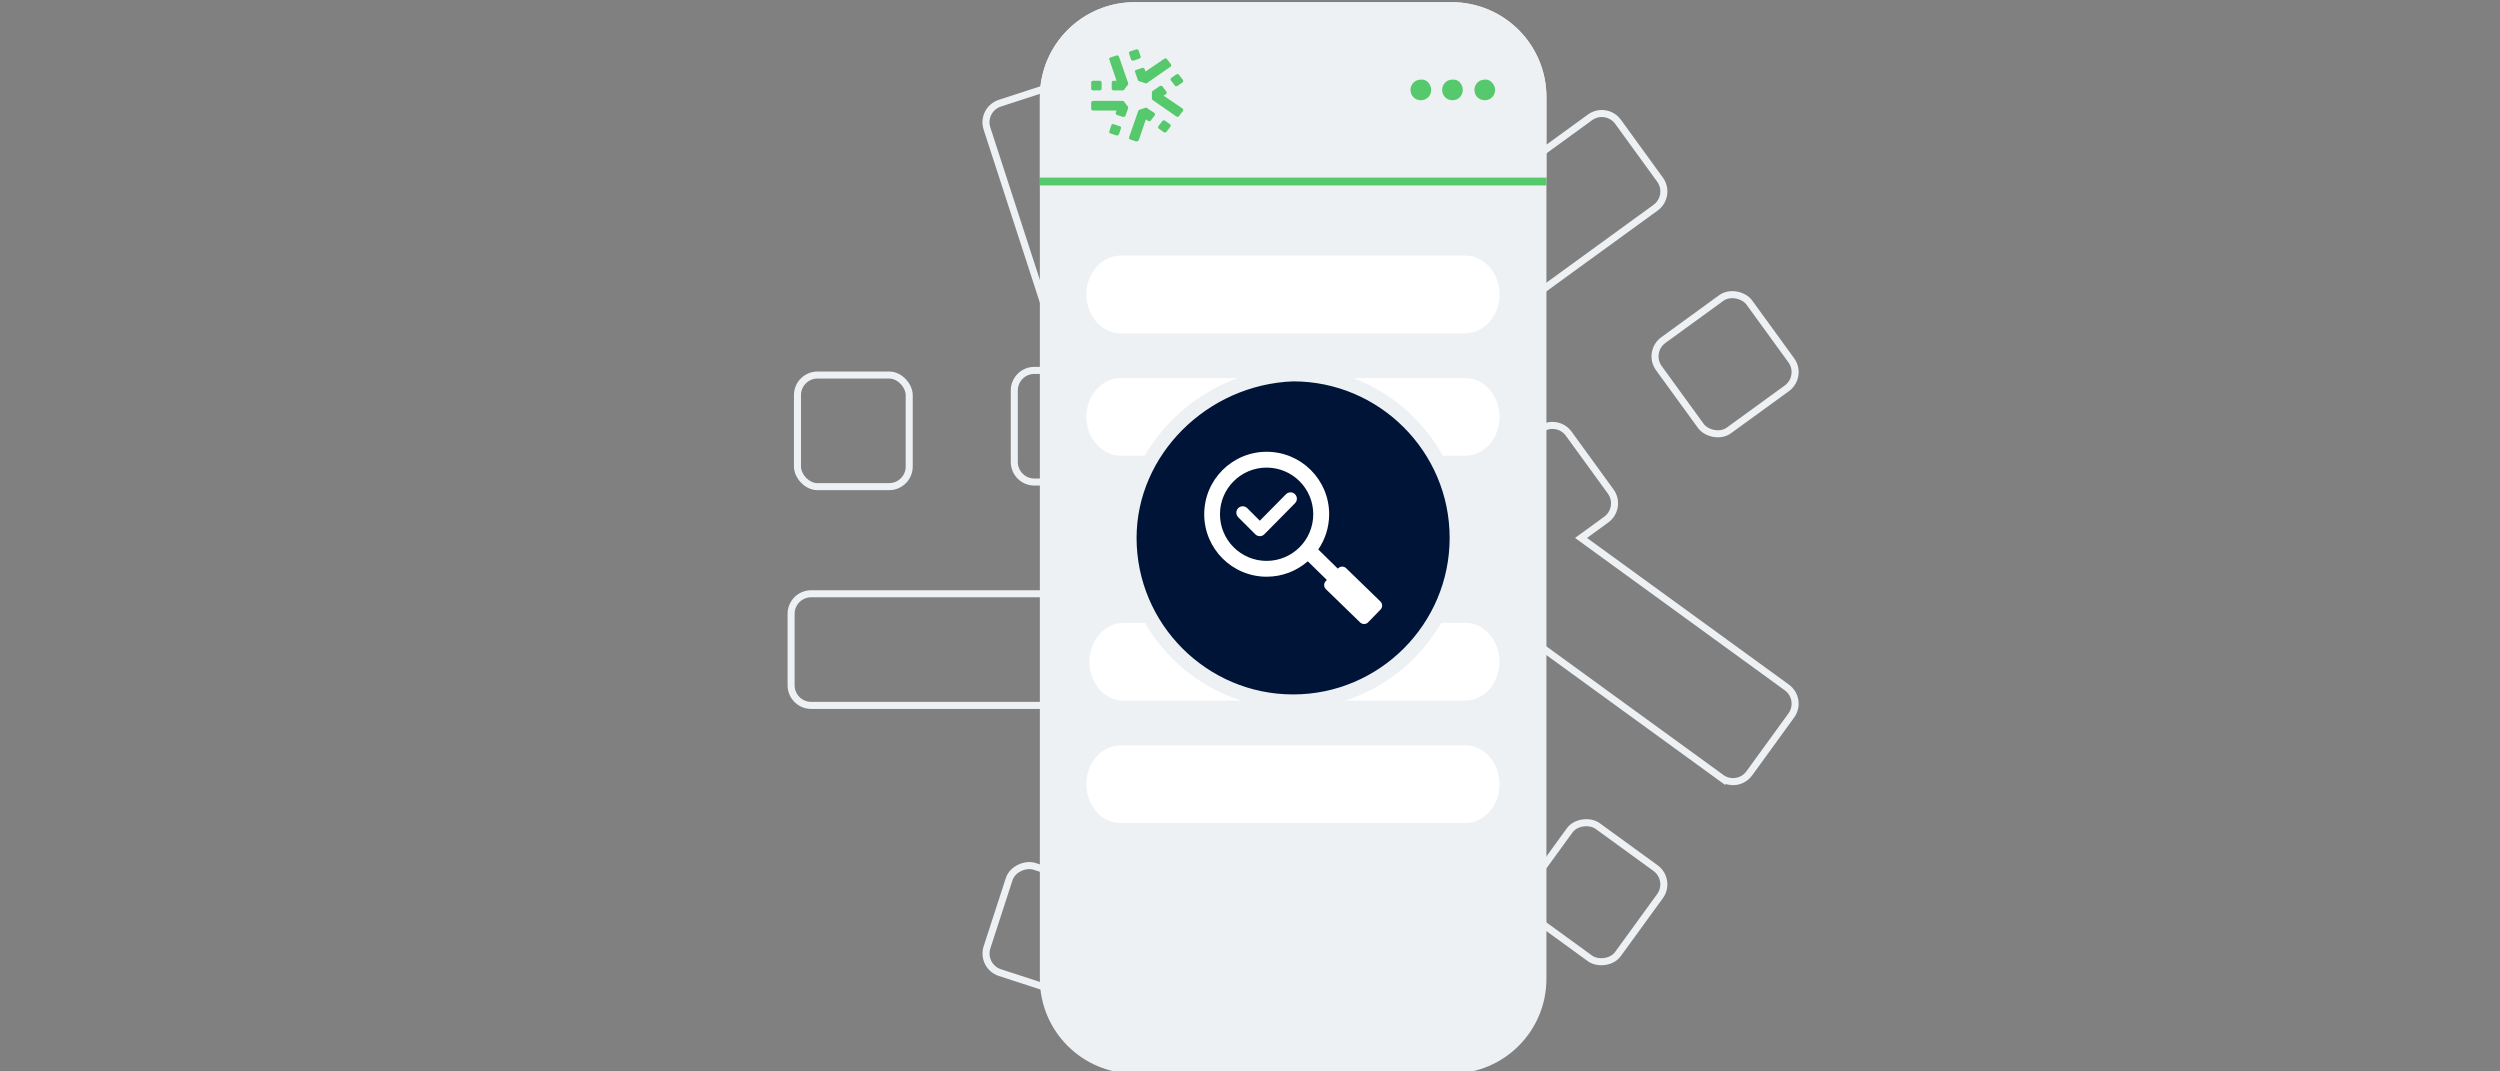
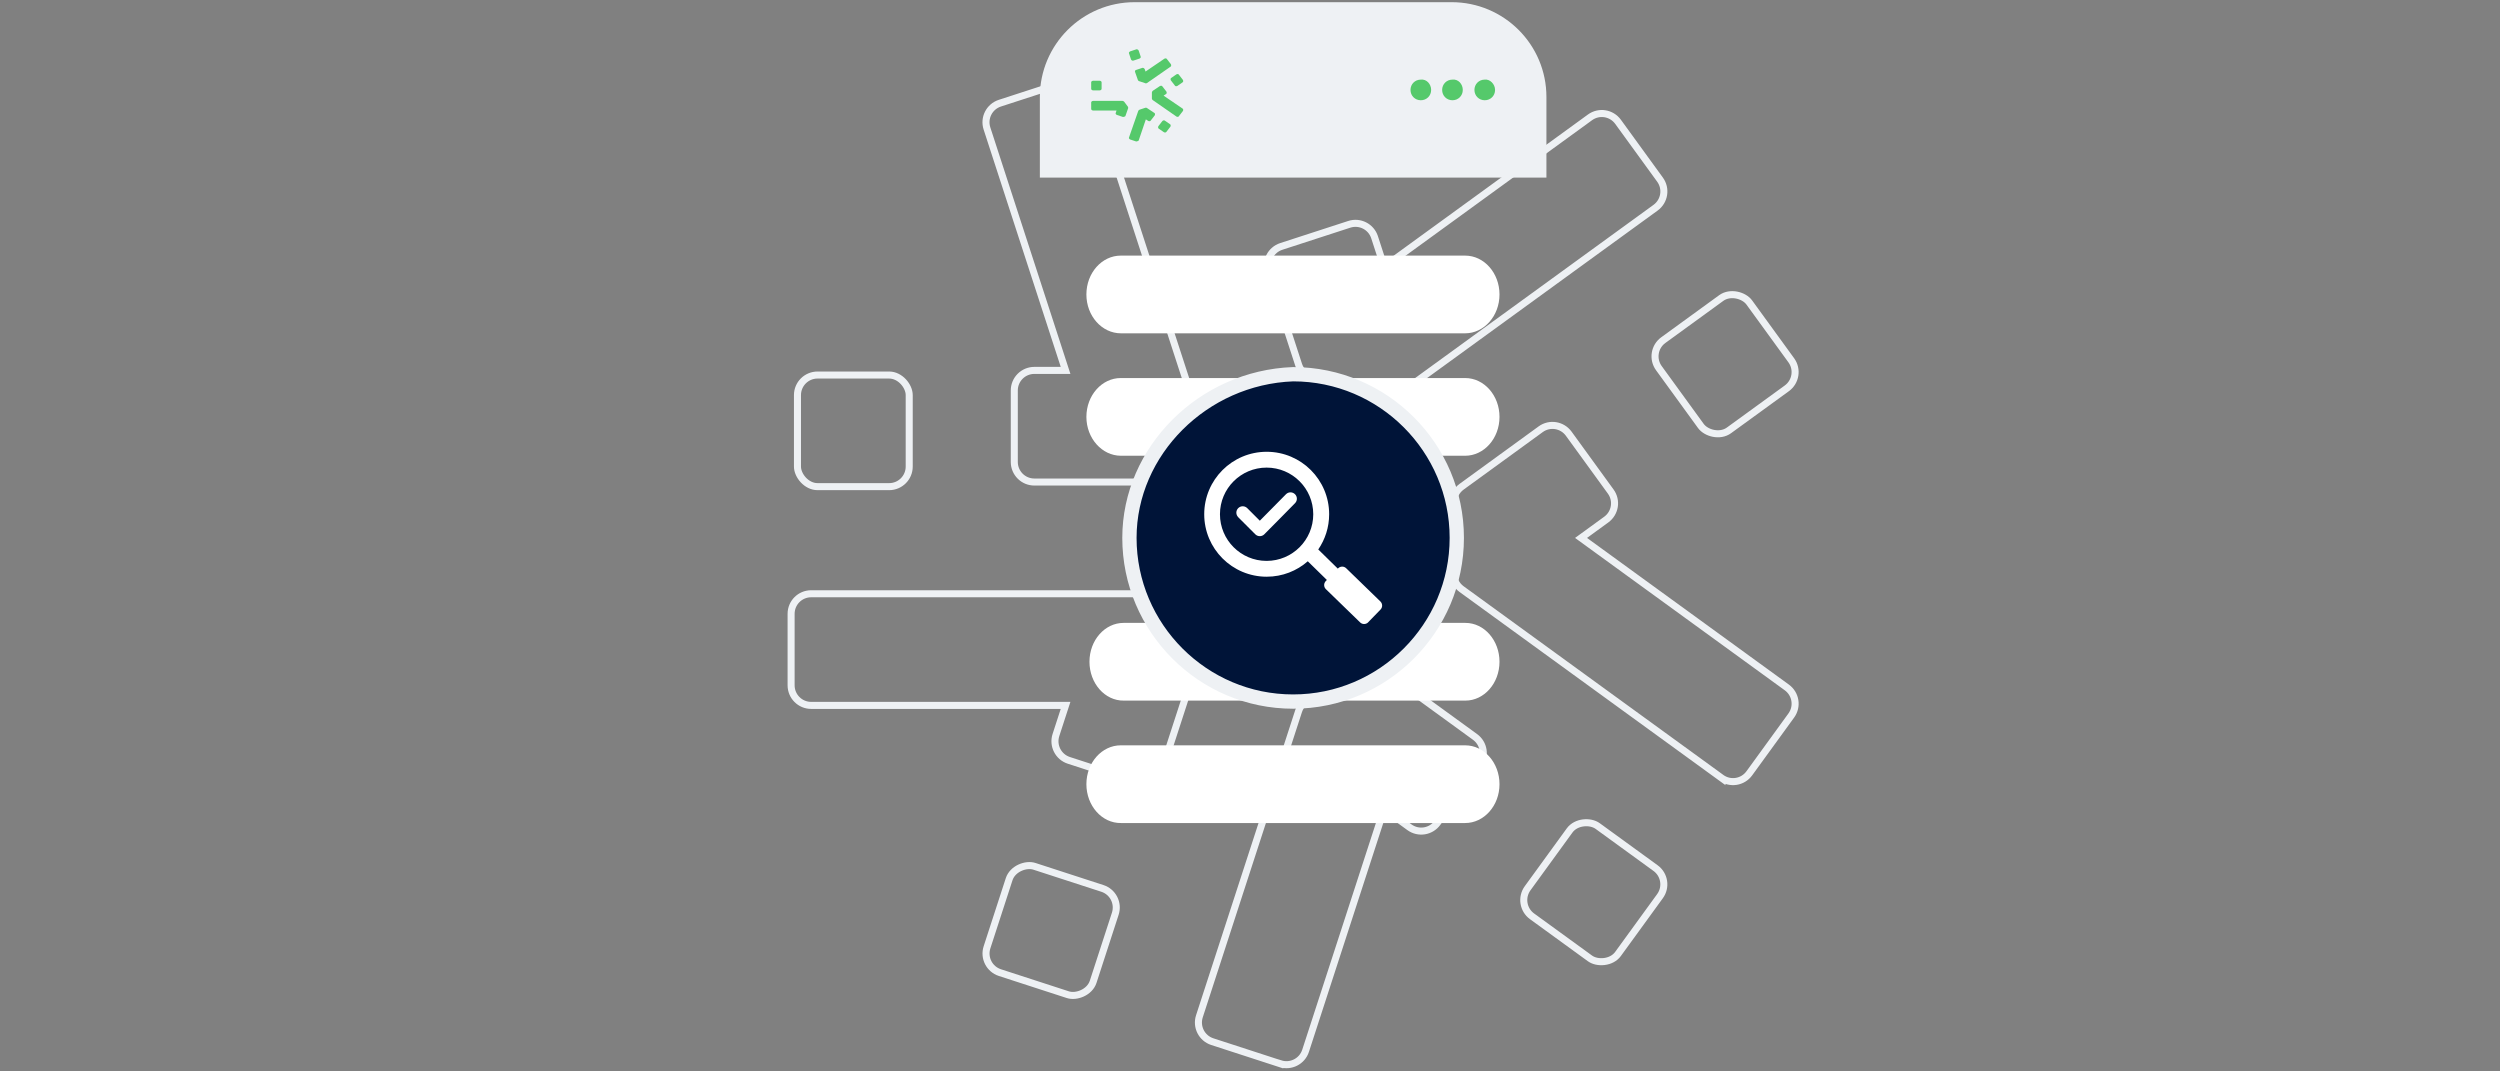
<svg xmlns="http://www.w3.org/2000/svg" id="Calque_1" data-name="Calque 1" viewBox="0 0 700 300">
  <rect x="0" y="0" width="700" height="300" fill="#808080" stroke="none" />
  <defs>
    <style>
      .cls-1 {
        fill: none;
        stroke-width: 1.97px;
      }

      .cls-1, .cls-2 {
        stroke: #eef1f4;
        stroke-miterlimit: 10;
      }

      .cls-3 {
        fill: #eef1f4;
      }

      .cls-4, .cls-5 {
        fill: #fff;
      }

      .cls-5 {
        fill-rule: evenodd;
      }

      .cls-6 {
        fill: #55c96b;
      }

      .cls-2 {
        fill: #001438;
        stroke-width: 4px;
      }
    </style>
  </defs>
  <g>
    <rect class="cls-1" x="338.17" y="5.71" width="31.25" height="31.29" rx="5.62" ry="5.62" transform="translate(10.72 110.37) rotate(-18)" />
    <path class="cls-1" d="M317.01,134.97h-27.39c-3.1,0-5.62-2.51-5.62-5.62v-20.02c0-3.1,2.51-5.62,5.62-5.62h8.74l-22.01-67.74c-.96-2.95.66-6.12,3.61-7.08l19.04-6.19c2.95-.96,6.12.66,7.08,3.61l27.78,85.48c.56,1.71.26,3.58-.8,5.04l-11.49,15.83c-1.06,1.46-2.75,2.32-4.55,2.32h0Z" />
    <path class="cls-1" d="M318.31,219.09l-19.04-6.19c-2.95-.96-4.56-4.13-3.61-7.08l2.7-8.31h-71.23c-3.1,0-5.62-2.51-5.62-5.62v-20.02c0-3.1,2.51-5.62,5.62-5.62h89.87c1.8,0,3.49.86,4.55,2.32l11.49,15.83c1.06,1.46,1.35,3.33.8,5.04l-8.46,26.04c-.96,2.95-4.13,4.56-7.08,3.61h0Z" />
    <rect class="cls-1" x="278.67" y="244.92" width="31.29" height="31.25" rx="5.62" ry="5.62" transform="translate(-44.42 459.94) rotate(-72)" />
    <path class="cls-1" d="M358.48,297.85l-19.04-6.19c-2.95-.96-4.56-4.13-3.61-7.08l27.78-85.48c.56-1.71,1.89-3.05,3.61-3.61l18.6-6.05c1.71-.56,3.58-.26,5.04.8l22.15,16.1c2.51,1.83,3.07,5.33,1.24,7.85l-11.76,16.2c-1.83,2.51-5.33,3.07-7.85,1.24l-7.07-5.14-22.01,67.74c-.96,2.95-4.13,4.56-7.08,3.61h0Z" />
    <rect class="cls-1" x="430.65" y="234.18" width="31.25" height="31.29" rx="5.62" ry="5.62" transform="translate(-18.16 464.02) rotate(-54)" />
    <path class="cls-1" d="M385.82,111.78l-18.6-6.05c-1.71-.56-3.05-1.89-3.61-3.61l-8.46-26.04c-.96-2.95.66-6.12,3.61-7.08l19.04-6.19c2.95-.96,6.12.66,7.08,3.61l2.7,8.31,57.62-41.87c2.51-1.83,6.02-1.27,7.85,1.24l11.76,16.2c1.83,2.51,1.27,6.02-1.24,7.85l-72.71,52.82c-1.46,1.06-3.33,1.35-5.04.8h0Z" />
    <path class="cls-1" d="M481.95,217.77l-72.71-52.82c-1.46-1.06-2.32-2.75-2.32-4.55v-19.56c0-1.8.86-3.49,2.32-4.55l22.15-16.1c2.51-1.83,6.02-1.27,7.85,1.24l11.76,16.2c1.83,2.51,1.27,6.02-1.24,7.85l-7.07,5.14,57.63,41.87c2.51,1.83,3.07,5.33,1.24,7.85l-11.76,16.2c-1.83,2.51-5.33,3.07-7.85,1.24v-.02Z" />
    <rect class="cls-1" x="467.38" y="86.36" width="31.29" height="31.25" rx="5.62" ry="5.62" transform="translate(32.3 303.39) rotate(-36)" />
    <rect class="cls-1" x="223.29" y="105.01" width="31.29" height="31.25" rx="5.62" ry="5.62" />
  </g>
  <g>
-     <path class="cls-3" d="M291.16,27.16c0-14.67,11.88-26.55,26.55-26.55h88.74c14.67,0,26.55,11.88,26.55,26.55v246.9c0,14.67-11.88,26.55-26.55,26.55h-88.74c-14.67,0-26.55-11.88-26.55-26.55V27.16Z" />
    <path class="cls-4" d="M304.19,82.45c0-6.04,4.34-10.88,9.62-10.88h96.43c5.34,0,9.62,4.91,9.62,10.88h0c0,6.04-4.34,10.88-9.62,10.88h-96.37c-5.34,0-9.68-4.85-9.68-10.88h0Z" />
    <path class="cls-4" d="M304.19,116.73c0-6.04,4.34-10.88,9.62-10.88h96.43c5.34,0,9.62,4.91,9.62,10.88h0c0,6.04-4.34,10.88-9.62,10.88h-96.37c-5.34,0-9.68-4.91-9.68-10.88h0Z" />
    <path class="cls-4" d="M305.05,185.29c0-6.04,4.31-10.88,9.55-10.88h95.71c5.3,0,9.55,4.91,9.55,10.88h0c0,6.04-4.31,10.88-9.55,10.88h-95.65c-5.3.07-9.61-4.85-9.61-10.88h0Z" />
    <path class="cls-4" d="M304.19,219.57c0-6.04,4.34-10.88,9.62-10.88h96.43c5.34,0,9.62,4.91,9.62,10.88h0c0,6.04-4.34,10.88-9.62,10.88h-96.37c-5.34.07-9.68-4.85-9.68-10.88h0Z" />
    <path class="cls-3" d="M291.16,27.16c0-14.67,11.88-26.55,26.55-26.55h88.74c14.67,0,26.55,11.88,26.55,26.55v22.57h-141.84v-22.57Z" />
    <g>
      <path class="cls-6" d="M400.72,25.18c0,1.63-1.26,2.89-2.89,2.89s-2.89-1.26-2.89-2.89,1.26-2.89,2.89-2.89c1.63-.18,2.89,1.26,2.89,2.89Z" />
      <path class="cls-6" d="M409.58,25.18c0,1.63-1.26,2.89-2.89,2.89s-2.89-1.26-2.89-2.89,1.26-2.89,2.89-2.89c1.63-.18,2.89,1.26,2.89,2.89Z" />
      <path class="cls-6" d="M418.62,25.18c0,1.63-1.26,2.89-2.89,2.89s-2.89-1.26-2.89-2.89,1.26-2.89,2.89-2.89c1.45-.18,2.89,1.26,2.89,2.89Z" />
    </g>
    <g>
      <path class="cls-6" d="M318.15,13.82l-1.69.56c-.23.11-.45.34-.34.56l.56,1.69c.11.23.34.45.68.34l1.69-.56c.23-.11.45-.34.34-.56l-.56-1.69c-.11-.23-.45-.45-.68-.34Z" />
-       <path class="cls-6" d="M314.32,25.31h-2.48c-.34,0-.56-.23-.56-.45v-1.8c0-.23.23-.45.56-.45h.79l-2.03-5.97c-.11-.23.11-.56.34-.56l1.69-.56c.23-.11.56.11.68.34l2.59,7.44c0,.11,0,.34-.11.45l-1.01,1.35c-.11.23-.34.23-.45.23h0Z" />
      <path class="cls-6" d="M307.89,22.61h-1.8c-.34,0-.56.23-.56.45v1.8c0,.23.23.45.56.45h1.8c.34,0,.56-.23.56-.45v-1.8c0-.23-.23-.45-.56-.45Z" />
      <path class="cls-6" d="M314.43,32.75l-1.69-.56c-.23-.11-.45-.34-.34-.56l.23-.68h-6.54c-.34,0-.56-.23-.56-.45v-1.8c0-.23.23-.45.56-.45h8.23c.11,0,.34.11.45.23l1.01,1.35c.11.11.11.34.11.45l-.79,2.25c-.11.11-.45.23-.68.23h0Z" />
-       <path class="cls-6" d="M311.16,35.12l-.56,1.69c-.11.23.11.56.34.56l1.69.56c.23.11.56-.11.68-.34l.56-1.69c.11-.23-.11-.56-.34-.56l-1.69-.56c-.34-.11-.56,0-.68.34Z" />
      <path class="cls-6" d="M318.15,39.62l-1.69-.56c-.23-.11-.45-.34-.34-.56l2.59-7.44c0-.11.23-.23.34-.34l1.69-.56c.11,0,.34,0,.45.11l2.03,1.35c.23.11.23.45.11.68l-1.13,1.46c-.11.23-.45.23-.68.11l-.68-.45-2.03,5.97c-.23.11-.45.23-.68.23h0Z" />
      <path class="cls-6" d="M325.47,33.88l-1.13,1.46c-.11.23-.11.56.11.68l1.46,1.01c.23.11.56.11.68-.11l1.13-1.46c.11-.23.11-.56-.11-.68l-1.46-1.01c-.11-.11-.45-.11-.68.11Z" />
      <path class="cls-6" d="M320.63,23.28l-1.69-.56c-.11,0-.23-.11-.34-.34l-.79-2.25c-.11-.23.11-.56.34-.56l1.69-.56c.23-.11.56.11.68.34l.23.68,5.3-3.61c.23-.11.56-.11.68.11l1.13,1.46c.11.23.11.56-.11.68l-6.65,4.62c-.11,0-.34.11-.45,0h0Z" />
      <path class="cls-6" d="M329.41,32.64l-6.65-4.62c-.11-.11-.23-.23-.23-.45v-1.69c0-.11.11-.34.23-.45l2.03-1.35c.23-.11.56-.11.68.11l1.13,1.46c.11.23.11.56-.11.68l-.68.45,5.3,3.61c.23.11.23.45.11.68l-1.13,1.46c-.11.23-.45.23-.68.11h0Z" />
      <path class="cls-6" d="M329.41,20.81l-1.46,1.01c-.23.11-.23.45-.11.68l1.13,1.46c.11.23.45.23.68.11l1.46-1.01c.23-.11.23-.45.11-.68l-1.13-1.46c-.11-.23-.45-.23-.68-.11Z" />
    </g>
-     <path class="cls-6" d="M291.16,49.73h141.84v2.19h-141.84v-2.19Z" />
+     <path class="cls-6" d="M291.16,49.73h141.84h-141.84v-2.19Z" />
  </g>
  <g>
    <path class="cls-2" d="M316.24,150.61c0,25.25,20.58,45.83,45.83,45.83s45.83-20.58,45.83-45.83-20.58-45.83-45.83-45.83c-25.25.94-45.83,21.51-45.83,45.83Z" />
    <path class="cls-5" d="M383.08,174.24l3.47-3.57c.61-.63.59-1.64-.03-2.25l-9.6-9.32c-.63-.61-1.64-.59-2.25.03l-.08.09-5.48-5.37c1.92-2.81,3.05-6.2,3.05-9.86,0-9.66-7.83-17.49-17.49-17.49s-17.49,7.83-17.49,17.49,7.83,17.49,17.49,17.49c4.41,0,8.43-1.63,11.51-4.32l5.34,5.23-.31.32c-.61.63-.59,1.64.03,2.25l9.6,9.32c.63.61,1.64.59,2.25-.03h0ZM346.7,144.81c-.7-.7-.7-1.83,0-2.53.7-.7,1.83-.7,2.53,0l3.52,3.52,7.33-7.42c.69-.7,1.82-.7,2.52,0s.7,1.82,0,2.52c-3.41,3.45-5.16,5.27-8.59,8.7-.7.7-1.83.7-2.53,0l-4.79-4.79h0ZM354.65,130.93c7.21,0,13.06,5.85,13.06,13.06s-5.85,13.06-13.06,13.06-13.06-5.85-13.06-13.06c0-7.21,5.85-13.06,13.06-13.06Z" />
  </g>
</svg>